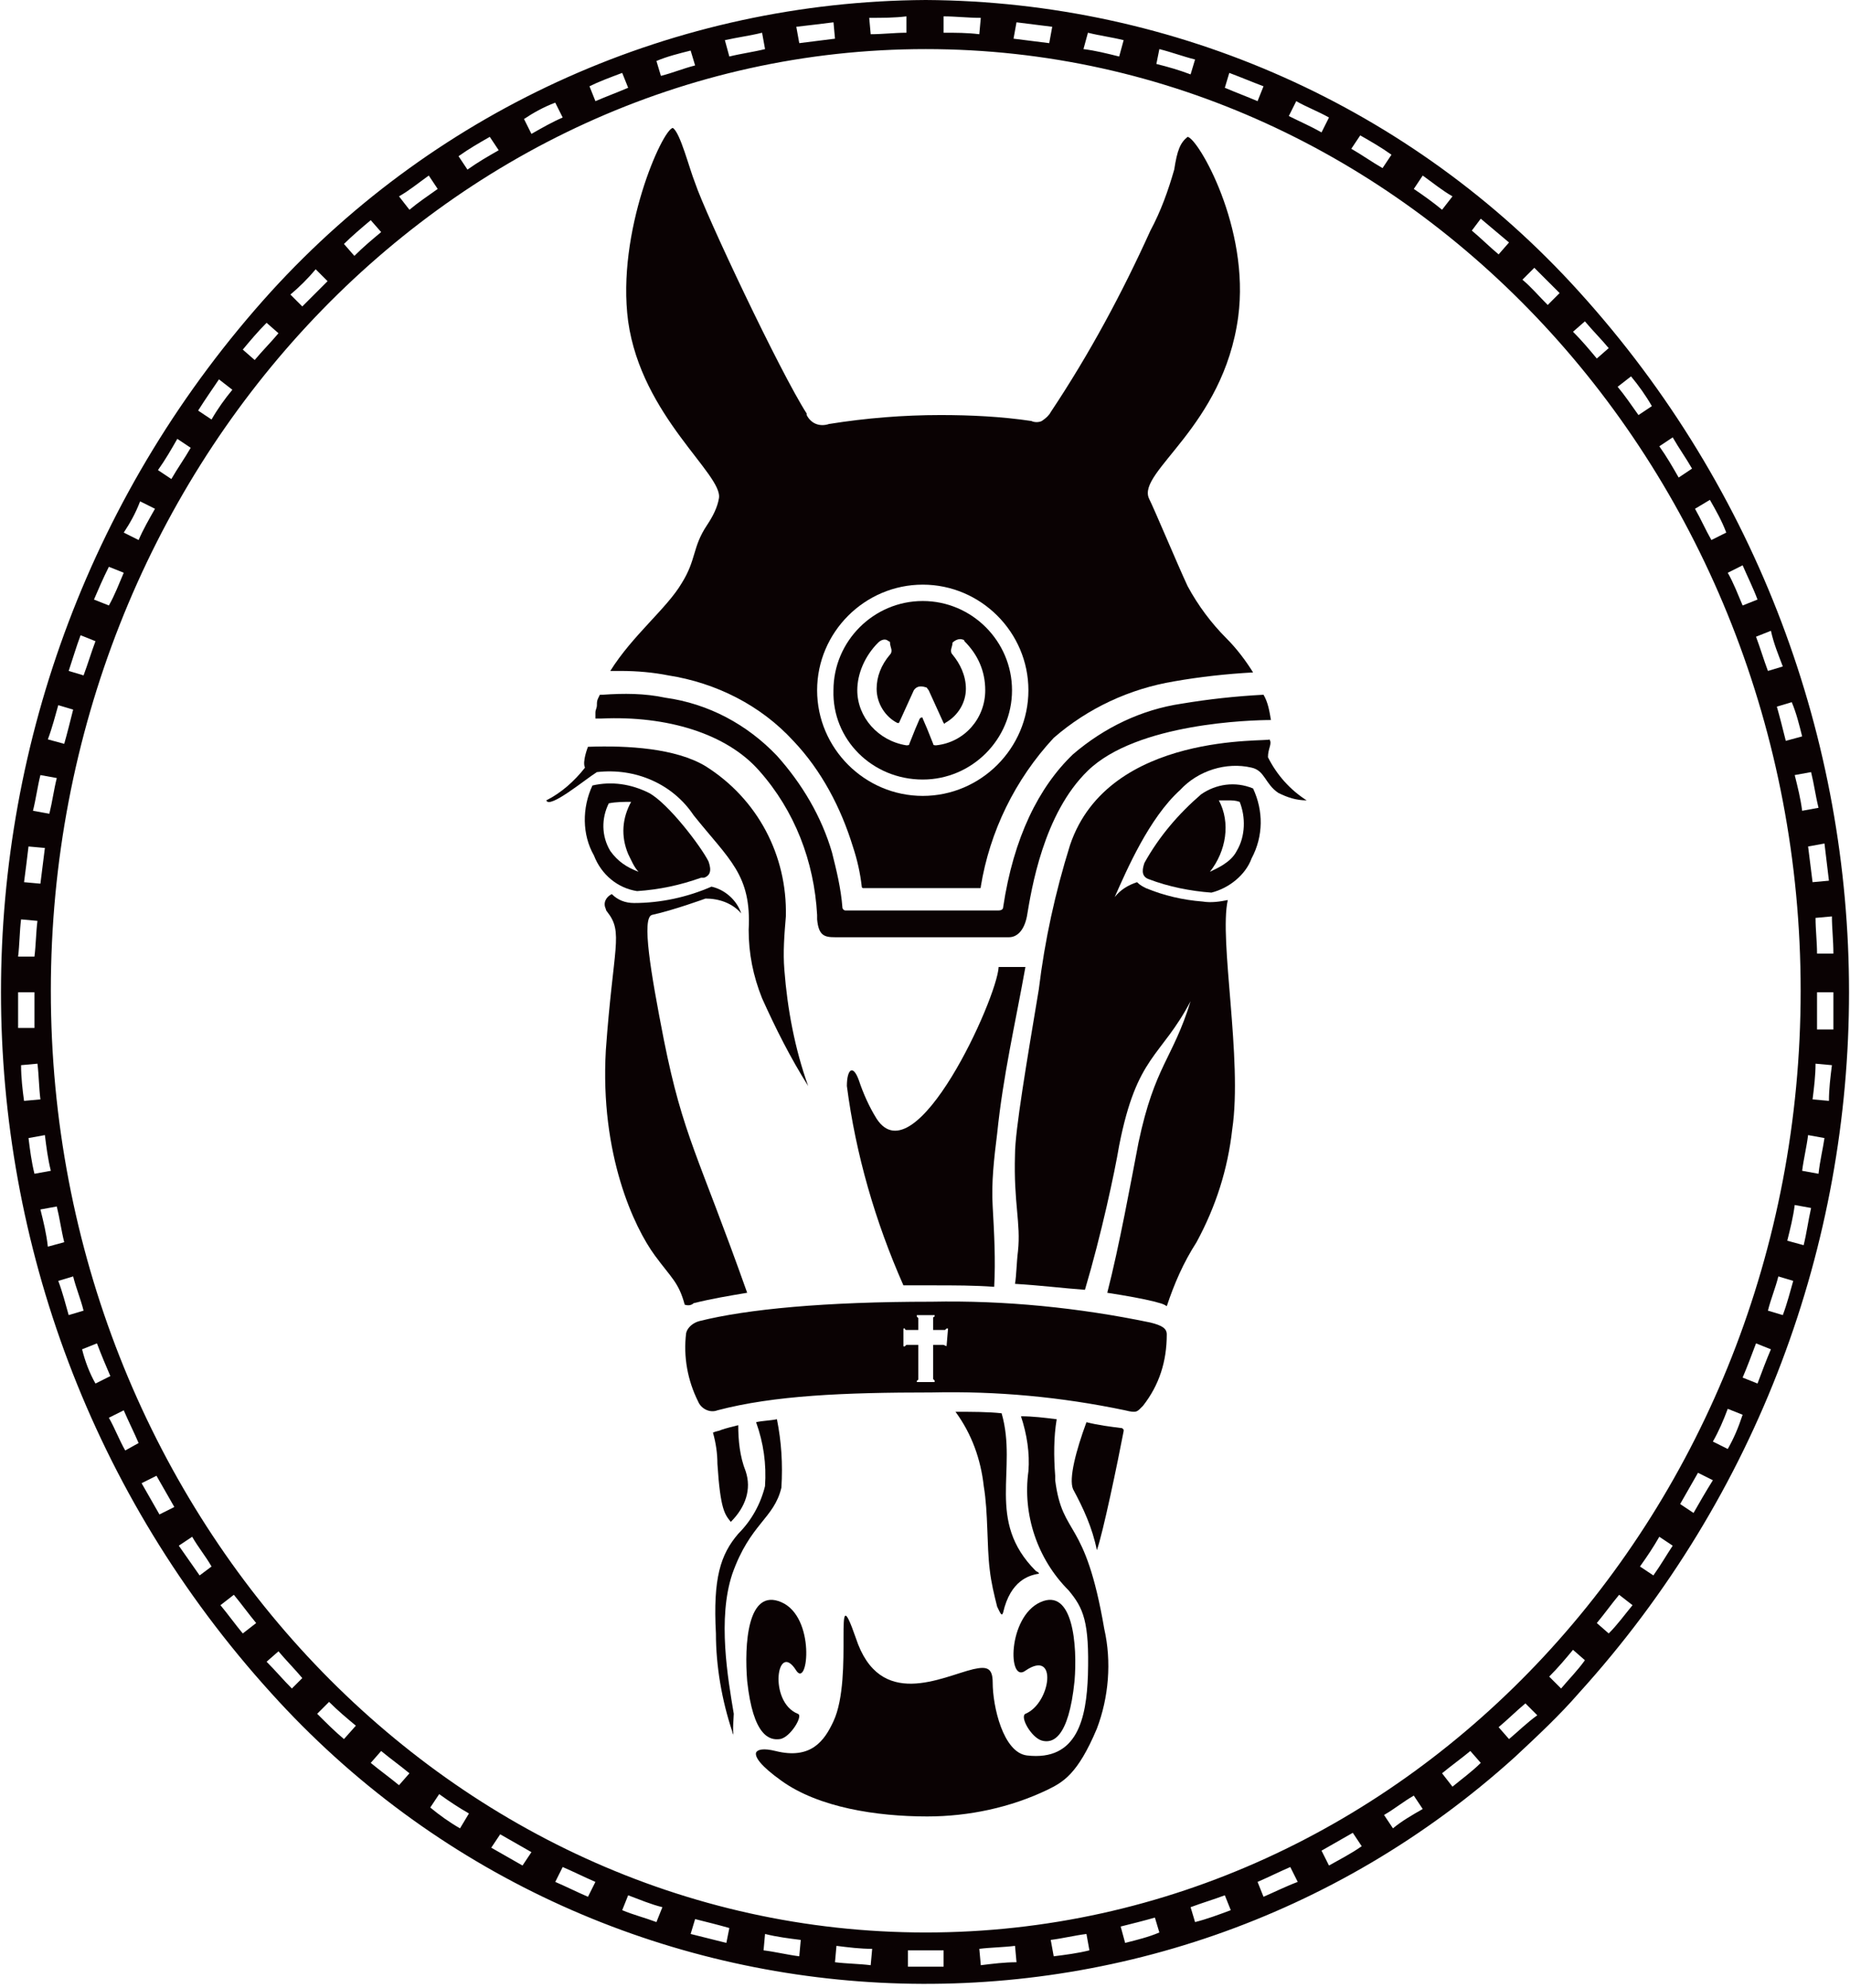
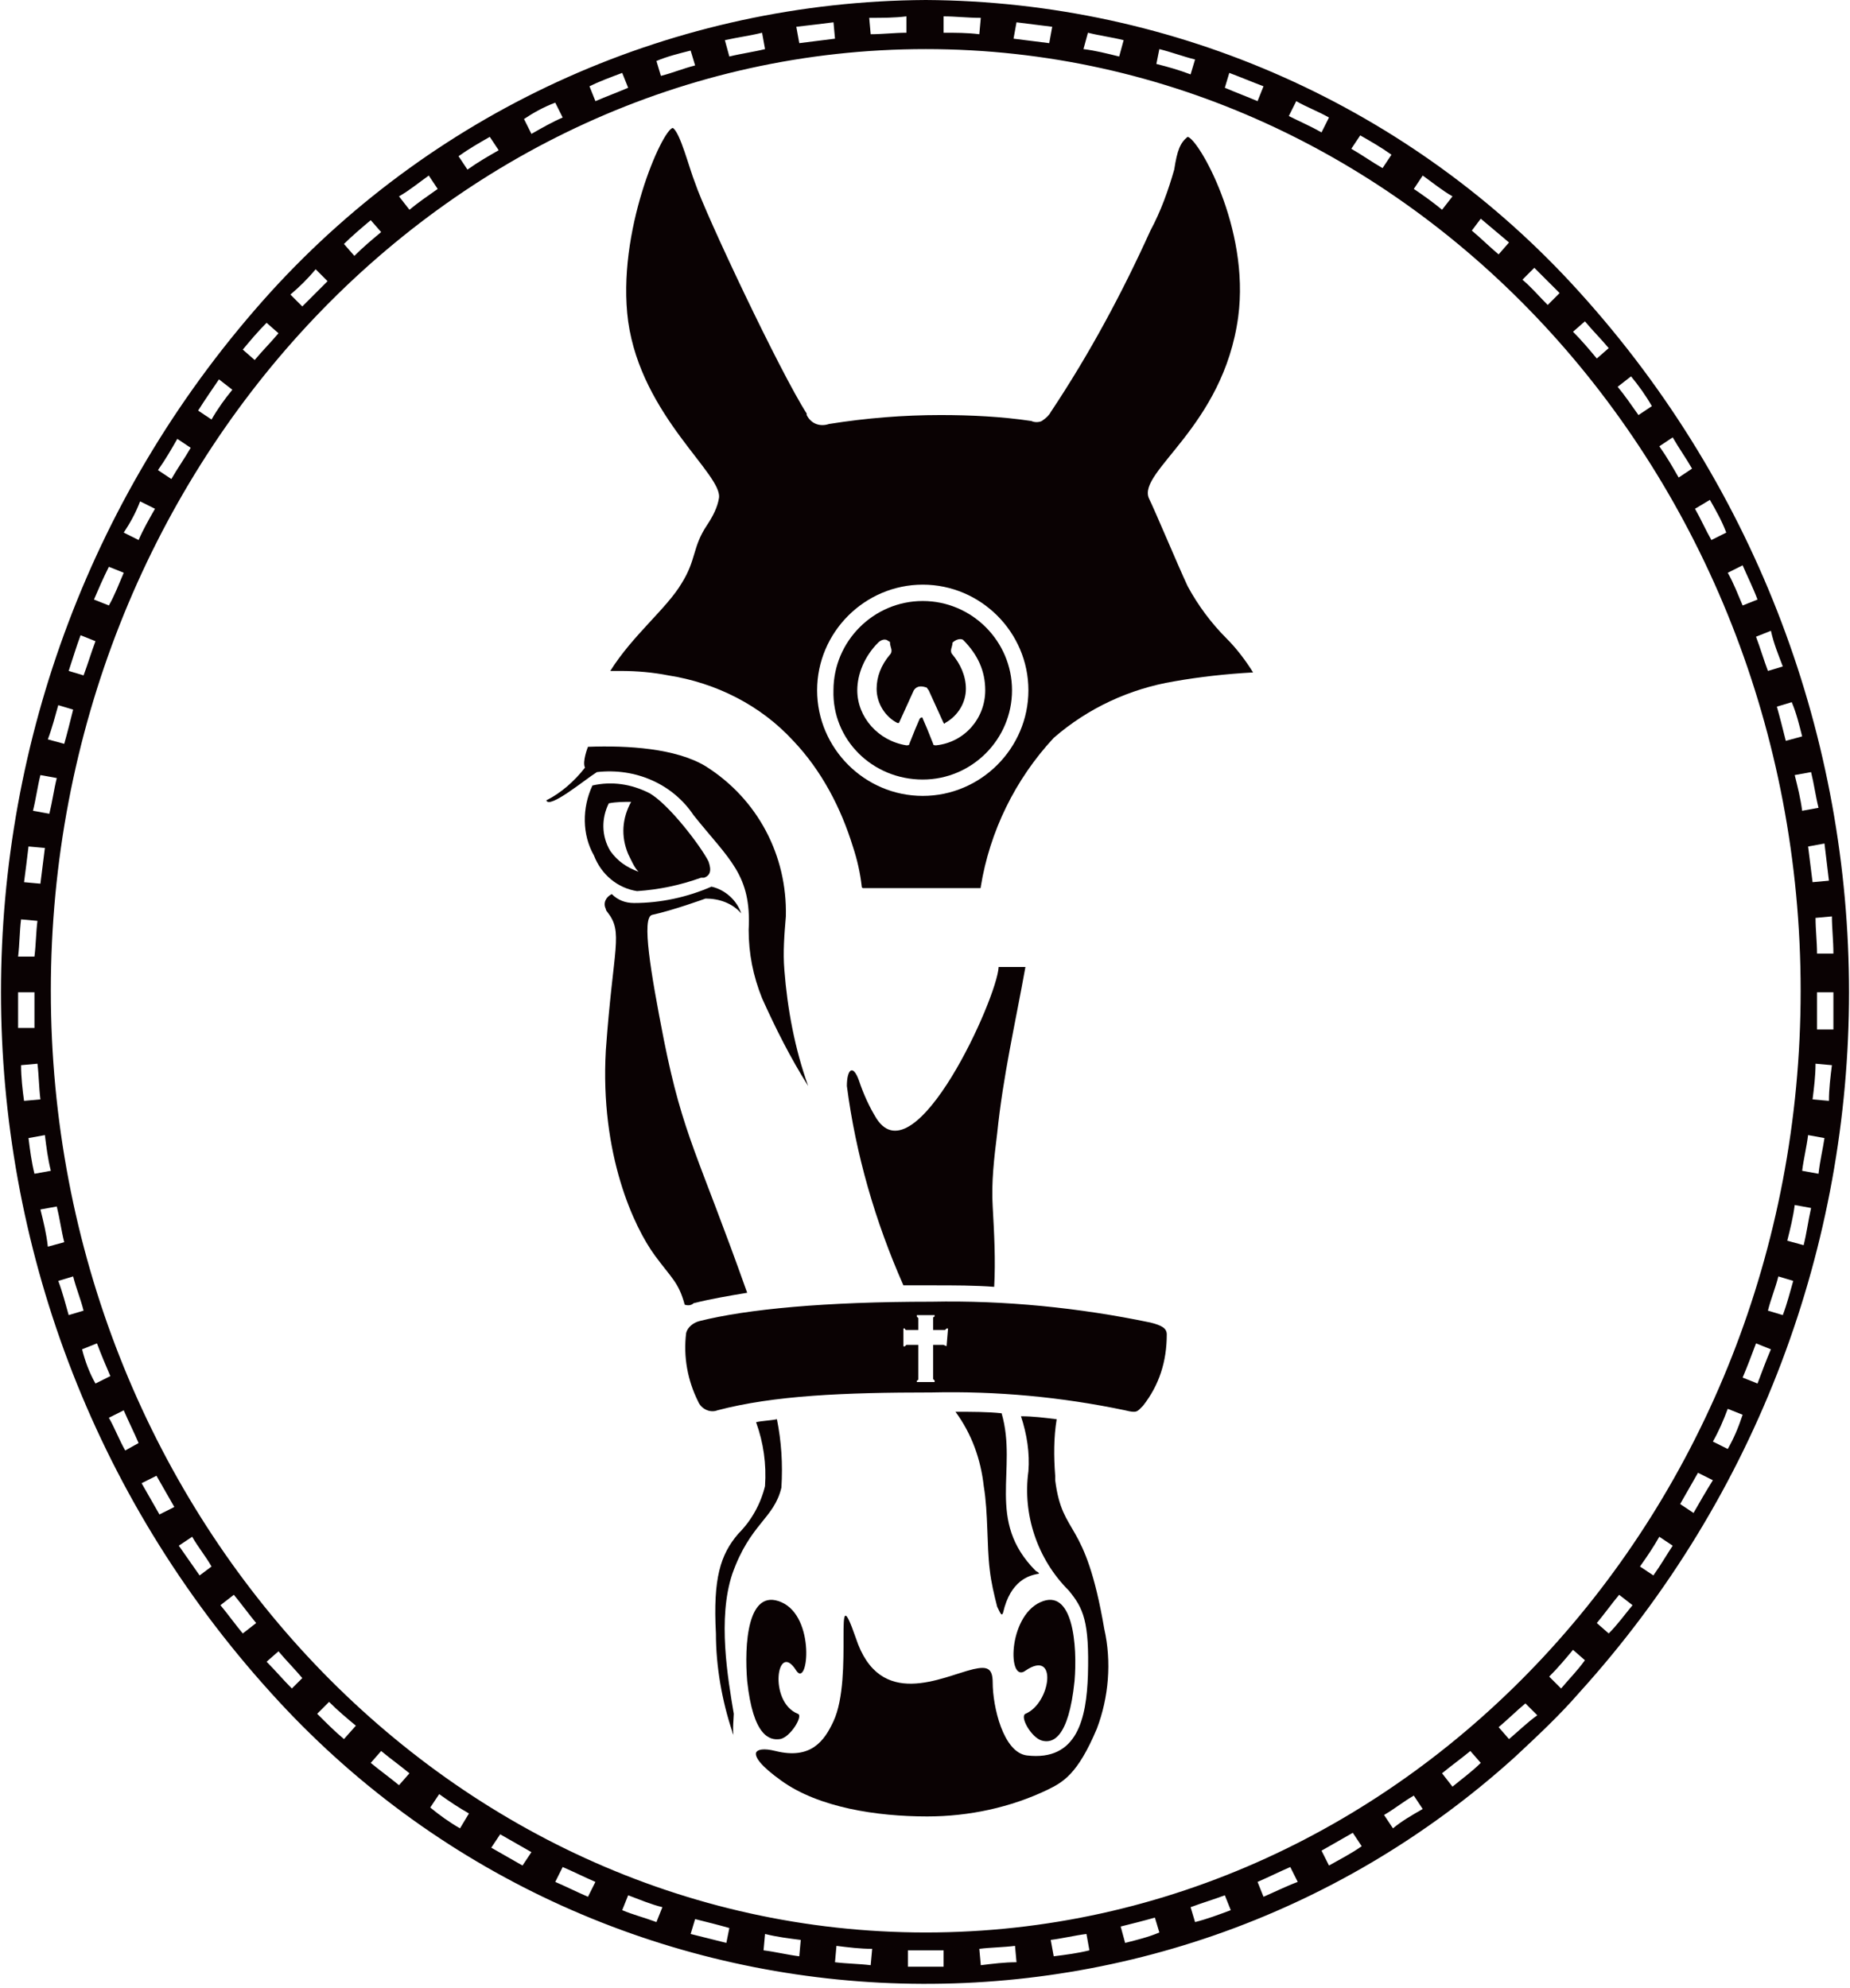
<svg xmlns="http://www.w3.org/2000/svg" width="134" height="144" viewBox="0 0 134 144" fill="none">
  <path d="M67.054 0C48.948 0.108 31.811 7.76 19.633 21.124C-6.449 49.9 -6.449 93.873 19.633 122.649C43.236 148.839 83.652 150.887 109.733 127.284C111.35 125.775 112.967 124.266 114.368 122.649C140.45 93.873 140.45 49.9 114.368 21.124C102.297 7.76 85.16 0.108 67.054 0ZM111.134 19.4C111.781 20.046 112.428 20.693 112.967 21.232L112.104 22.094C111.458 21.448 110.919 20.801 110.272 20.262L111.134 19.4ZM107.255 15.843C107.901 16.382 108.656 17.029 109.302 17.567L108.548 18.43C107.901 17.891 107.255 17.244 106.608 16.705L107.255 15.843ZM103.051 12.718C103.806 13.257 104.452 13.795 105.207 14.226L104.452 15.196C103.806 14.658 103.051 14.119 102.405 13.688L103.051 12.718ZM98.525 9.808C99.279 10.239 100.034 10.67 100.788 11.209L100.141 12.179C99.387 11.748 98.632 11.209 97.878 10.778L98.525 9.808ZM93.89 7.329C94.645 7.76 95.507 8.083 96.261 8.514L95.722 9.592C94.968 9.161 94.214 8.838 93.351 8.407L93.89 7.329ZM89.04 5.281C89.903 5.604 90.657 5.928 91.519 6.251L91.088 7.329C90.334 7.005 89.472 6.682 88.717 6.359L89.04 5.281ZM83.975 3.557C84.837 3.772 85.699 4.095 86.561 4.311L86.238 5.389C85.376 5.065 84.622 4.85 83.759 4.634L83.975 3.557ZM78.802 2.371C79.664 2.587 80.526 2.694 81.388 2.91L81.065 4.095C80.203 3.88 79.341 3.664 78.478 3.557L78.802 2.371ZM73.628 1.617C74.491 1.724 75.353 1.832 76.215 1.94L75.999 3.126C75.137 3.018 74.275 2.91 73.413 2.802L73.628 1.617ZM68.347 1.186C69.21 1.186 70.072 1.293 71.042 1.293L70.934 2.479C70.072 2.371 69.21 2.371 68.347 2.371V1.186ZM65.653 1.186V2.371C64.791 2.371 63.928 2.479 63.066 2.479L62.959 1.293C63.928 1.293 64.791 1.293 65.653 1.186ZM60.372 1.617L60.48 2.802C59.617 2.91 58.755 3.018 57.893 3.126L57.678 1.94C58.648 1.832 59.51 1.724 60.372 1.617ZM55.199 2.371L55.414 3.557C54.552 3.772 53.69 3.88 52.828 4.095L52.504 2.91C53.474 2.694 54.337 2.587 55.199 2.371ZM50.025 3.664L50.349 4.742C49.486 4.958 48.732 5.281 47.87 5.497L47.547 4.419C48.301 4.095 49.163 3.88 50.025 3.664ZM45.068 5.281L45.499 6.359C44.744 6.682 43.882 7.005 43.128 7.329L42.697 6.251C43.343 5.928 44.206 5.604 45.068 5.281ZM40.218 7.437L40.757 8.514C40.002 8.838 39.248 9.269 38.493 9.7L37.955 8.622C38.601 8.191 39.356 7.76 40.218 7.437ZM35.476 9.915L36.122 10.885C35.368 11.316 34.613 11.748 33.859 12.287L33.212 11.316C33.967 10.778 34.721 10.347 35.476 9.915ZM31.057 12.718L31.703 13.688C30.949 14.226 30.302 14.658 29.656 15.196L28.901 14.226C29.656 13.795 30.302 13.257 31.057 12.718ZM26.854 15.951L27.608 16.813C26.961 17.352 26.315 17.891 25.668 18.538L24.914 17.675C25.453 17.136 26.207 16.49 26.854 15.951ZM22.866 19.508L23.728 20.37C23.081 21.016 22.543 21.555 21.896 22.202L21.034 21.34C21.68 20.801 22.327 20.154 22.866 19.508ZM67.054 3.557C101.974 3.557 130.426 34.165 130.426 71.779C130.426 109.393 101.974 140.001 67.054 140.001C32.135 140.001 3.682 109.393 3.682 71.779C3.682 34.165 32.135 3.557 67.054 3.557ZM19.309 23.387L20.171 24.142C19.633 24.788 18.986 25.435 18.447 26.082L17.585 25.327C18.124 24.681 18.663 24.034 19.309 23.387ZM15.86 27.483L16.83 28.237C16.291 28.884 15.753 29.638 15.322 30.393L14.351 29.746C14.89 28.884 15.429 28.13 15.86 27.483ZM12.843 31.794L13.813 32.441C13.382 33.195 12.843 33.95 12.412 34.704L11.442 34.057C11.98 33.303 12.412 32.548 12.843 31.794ZM10.148 36.321L11.226 36.859C10.795 37.614 10.364 38.368 10.04 39.123L8.963 38.584C9.394 37.937 9.825 37.183 10.148 36.321ZM7.885 41.063L8.963 41.494C8.639 42.248 8.316 43.111 7.885 43.865L6.807 43.434C7.131 42.679 7.454 41.925 7.885 41.063ZM5.837 46.02L6.915 46.452C6.592 47.314 6.376 48.068 6.053 48.93L4.975 48.607C5.298 47.637 5.514 46.883 5.837 46.02ZM4.221 51.086L5.298 51.409C5.083 52.271 4.867 53.134 4.652 53.888L3.466 53.565C3.789 52.703 4.005 51.84 4.221 51.086ZM2.927 56.151L4.113 56.367C3.897 57.229 3.789 58.091 3.574 58.953L2.388 58.738C2.604 57.876 2.712 57.014 2.927 56.151ZM2.065 61.325L3.251 61.432C3.143 62.295 3.035 63.157 2.927 64.019L1.742 63.911C1.849 63.157 1.957 62.187 2.065 61.325ZM1.526 66.606L2.712 66.713C2.604 67.576 2.604 68.438 2.496 69.3H1.311C1.418 68.438 1.418 67.468 1.526 66.606ZM1.311 71.887H2.496C2.496 72.749 2.496 73.611 2.496 74.473H1.311C1.311 73.719 1.311 72.749 1.311 71.887ZM1.526 77.168L2.712 77.06C2.819 77.922 2.819 78.784 2.927 79.647L1.742 79.754C1.634 79 1.526 78.03 1.526 77.168ZM2.065 82.449L3.251 82.233C3.358 83.095 3.466 83.958 3.682 84.82L2.496 85.035C2.281 84.173 2.173 83.311 2.065 82.449ZM2.927 87.622L4.113 87.406C4.328 88.269 4.436 89.131 4.652 89.993L3.466 90.316C3.358 89.346 3.143 88.484 2.927 87.622ZM4.221 92.795L5.298 92.472C5.514 93.334 5.837 94.089 6.053 94.951L4.975 95.274C4.759 94.52 4.544 93.657 4.221 92.795ZM5.945 97.753L7.023 97.322C7.346 98.184 7.669 98.939 7.993 99.693L6.915 100.232C6.484 99.477 6.161 98.615 5.945 97.753ZM9.07 105.082C8.639 104.327 8.316 103.465 7.885 102.711L8.963 102.172C9.286 102.926 9.717 103.788 10.04 104.543L9.07 105.082ZM11.549 109.716C11.118 108.962 10.687 108.207 10.256 107.453L11.334 106.914C11.765 107.668 12.196 108.423 12.627 109.177L11.549 109.716ZM14.459 114.135C13.92 113.381 13.489 112.734 12.95 111.979L13.92 111.333C14.351 112.087 14.89 112.734 15.322 113.488L14.459 114.135ZM17.585 118.338C17.046 117.692 16.507 116.937 15.968 116.29L16.938 115.536C17.477 116.183 18.016 116.937 18.555 117.584L17.585 118.338ZM21.141 122.326C20.495 121.679 19.956 121.033 19.309 120.386L20.171 119.632C20.71 120.278 21.357 120.925 21.896 121.571L21.141 122.326ZM24.914 125.99C24.267 125.451 23.62 124.805 22.974 124.158L23.836 123.296C24.483 123.943 25.129 124.481 25.776 125.02L24.914 125.99ZM28.901 129.331C28.255 128.792 27.5 128.254 26.854 127.715L27.608 126.853C28.255 127.391 29.009 127.93 29.656 128.469L28.901 129.331ZM33.32 132.457C32.566 132.026 31.811 131.487 31.165 130.948L31.811 129.978C32.566 130.517 33.212 130.948 33.967 131.379L33.32 132.457ZM37.847 135.151C37.092 134.72 36.338 134.289 35.583 133.858L36.23 132.888C36.984 133.319 37.739 133.75 38.493 134.181L37.847 135.151ZM42.589 137.415C41.834 137.091 40.972 136.66 40.218 136.337L40.757 135.259C41.511 135.582 42.373 136.013 43.128 136.337L42.589 137.415ZM47.547 139.247C46.684 138.923 45.822 138.708 45.068 138.385L45.499 137.307C46.361 137.63 47.115 137.953 47.978 138.169L47.547 139.247ZM52.612 140.756C51.75 140.54 50.888 140.325 50.025 140.109L50.349 139.031C51.211 139.247 52.073 139.462 52.828 139.678L52.612 140.756ZM57.893 141.726C57.031 141.618 56.169 141.402 55.306 141.295L55.414 140.109C56.276 140.325 57.139 140.432 58.001 140.54L57.893 141.726ZM63.066 142.372C62.204 142.265 61.342 142.264 60.48 142.157L60.587 140.971C61.45 141.079 62.312 141.187 63.174 141.187L63.066 142.372ZM67.054 142.48C66.623 142.48 66.192 142.48 65.761 142.48V141.295C66.623 141.295 67.485 141.295 68.347 141.295V142.48C67.916 142.48 67.485 142.48 67.054 142.48ZM71.042 142.372L70.934 141.187C71.796 141.079 72.658 141.079 73.521 140.971L73.628 142.157C72.766 142.157 71.904 142.265 71.042 142.372ZM76.323 141.726L76.107 140.54C76.969 140.432 77.832 140.217 78.694 140.109L78.909 141.295C78.047 141.51 77.185 141.618 76.323 141.726ZM81.496 140.756L81.173 139.57C82.035 139.355 82.897 139.139 83.652 138.923L83.975 140.001C83.221 140.325 82.358 140.54 81.496 140.756ZM86.561 139.247L86.238 138.169C87.1 137.846 87.855 137.63 88.717 137.307L89.148 138.385C88.286 138.708 87.424 139.031 86.561 139.247ZM91.519 137.415L91.088 136.337C91.843 136.013 92.705 135.582 93.459 135.259L93.998 136.337C93.136 136.66 92.274 137.091 91.519 137.415ZM96.261 135.151L95.722 134.074C96.477 133.642 97.231 133.211 97.986 132.78L98.632 133.75C97.878 134.289 97.016 134.72 96.261 135.151ZM100.896 132.457L100.249 131.487C101.004 131.056 101.65 130.517 102.405 130.086L103.051 131.056C102.297 131.487 101.542 131.918 100.896 132.457ZM105.207 129.439L104.452 128.469C105.099 127.93 105.853 127.391 106.5 126.853L107.255 127.715C106.608 128.361 105.853 128.9 105.207 129.439ZM109.302 125.99L108.548 125.128C109.195 124.589 109.841 123.943 110.488 123.404L111.35 124.266C110.596 124.805 109.949 125.451 109.302 125.99ZM113.074 122.326L112.212 121.464C112.859 120.817 113.398 120.17 113.937 119.524L114.799 120.278C114.26 121.033 113.613 121.679 113.074 122.326ZM116.523 118.338L115.661 117.584C116.2 116.937 116.739 116.183 117.278 115.536L118.248 116.29C117.709 116.937 117.17 117.692 116.523 118.338ZM119.757 114.135L118.787 113.488C119.325 112.734 119.757 112.087 120.188 111.333L121.158 111.979C120.727 112.626 120.295 113.381 119.757 114.135ZM122.667 109.608L121.697 108.962C122.128 108.207 122.559 107.453 122.99 106.698L124.068 107.237C123.529 108.099 123.098 108.854 122.667 109.608ZM125.145 104.974L124.068 104.435C124.499 103.681 124.822 102.926 125.145 102.064L126.223 102.495C125.9 103.465 125.576 104.22 125.145 104.974ZM127.301 100.232L126.223 99.801C126.546 99.046 126.87 98.184 127.193 97.322L128.271 97.753C127.948 98.507 127.624 99.37 127.301 100.232ZM129.133 95.274L128.055 94.951C128.271 94.089 128.594 93.334 128.81 92.472L129.888 92.795C129.672 93.55 129.456 94.412 129.133 95.274ZM130.642 90.209L129.456 89.885C129.672 89.023 129.888 88.161 129.995 87.299L131.181 87.514C130.965 88.484 130.858 89.346 130.642 90.209ZM131.72 85.035L130.534 84.82C130.642 83.958 130.858 83.095 130.965 82.233L132.151 82.449C132.043 83.203 131.827 84.065 131.72 85.035ZM132.474 79.754L131.289 79.647C131.396 78.784 131.504 77.922 131.504 77.06L132.69 77.168C132.582 78.03 132.474 78.892 132.474 79.754ZM132.797 71.887C132.797 72.749 132.797 73.611 132.797 74.581H131.612C131.612 73.719 131.612 72.857 131.612 71.995V71.887H132.797ZM132.797 69.085H131.612C131.612 68.222 131.504 67.36 131.504 66.498L132.69 66.39C132.69 67.252 132.797 68.115 132.797 69.085ZM132.474 63.803L131.289 63.911C131.181 63.049 131.073 62.187 130.965 61.325L132.151 61.109C132.259 61.971 132.366 62.941 132.474 63.803ZM131.72 58.522L130.534 58.738C130.426 57.876 130.211 57.014 129.995 56.151L131.181 55.936C131.396 56.798 131.504 57.66 131.72 58.522ZM130.534 53.349L129.349 53.672C129.133 52.81 128.918 51.948 128.702 51.194L129.78 50.87C130.103 51.625 130.319 52.487 130.534 53.349ZM129.133 48.284L128.055 48.607C127.732 47.745 127.516 46.99 127.193 46.128L128.271 45.697C128.486 46.667 128.81 47.422 129.133 48.284ZM126.223 40.955C126.546 41.709 126.978 42.572 127.301 43.434L126.223 43.865C125.9 43.111 125.576 42.248 125.145 41.494L126.223 40.955ZM123.852 36.213C124.283 36.967 124.714 37.722 125.038 38.584L123.96 39.123C123.529 38.368 123.205 37.614 122.774 36.859L123.852 36.213ZM121.158 31.686C121.589 32.441 122.128 33.195 122.559 33.95L121.589 34.596C121.158 33.842 120.727 33.087 120.188 32.333L121.158 31.686ZM118.14 27.267C118.679 27.914 119.218 28.669 119.649 29.423L118.679 30.07C118.14 29.315 117.709 28.669 117.17 28.022L118.14 27.267ZM116.523 25.22L115.661 25.974C115.122 25.327 114.583 24.681 113.937 24.034L114.799 23.28C115.338 23.926 115.984 24.573 116.523 25.22Z" fill="#0A0203" />
-   <path d="M86.991 57.553C85.375 58.954 83.974 60.57 82.896 62.51C82.788 62.834 82.573 63.48 83.219 63.696C84.62 64.235 86.237 64.558 87.746 64.666C89.039 64.343 90.225 63.373 90.656 62.187C91.518 60.57 91.518 58.738 90.763 57.122C89.47 56.583 88.069 56.798 86.991 57.553ZM89.578 61.648C89.147 62.51 88.069 62.941 87.638 63.157C88.823 61.648 89.147 59.6 88.285 57.984H88.931C89.255 57.984 89.47 57.984 89.793 58.092C90.225 59.169 90.225 60.57 89.578 61.648Z" fill="#0A0203" />
  <path d="M46.144 64.558C47.761 64.45 49.27 64.127 50.778 63.588C50.778 63.588 50.778 63.588 50.886 63.588H50.994C51.641 63.372 51.425 62.726 51.317 62.403C50.778 61.325 48.407 58.199 47.006 57.445C45.713 56.798 44.312 56.583 42.911 56.906C42.156 58.523 42.156 60.462 43.019 61.971C43.557 63.372 44.743 64.342 46.144 64.558ZM44.096 58.199C44.635 58.091 45.174 58.091 45.713 58.091C45.066 59.277 44.959 60.57 45.497 61.864C45.713 62.295 45.928 62.834 46.252 63.157C45.39 62.834 44.743 62.402 44.204 61.648C43.557 60.57 43.557 59.277 44.096 58.199Z" fill="#0A0203" />
  <path d="M43.234 55.936C46.036 55.613 48.731 56.798 50.24 59.062C52.826 62.295 54.443 63.373 54.227 67.36C54.227 69.085 54.551 70.701 55.197 72.318C56.167 74.474 57.245 76.629 58.538 78.677C57.568 75.982 57.029 73.072 56.814 70.27C56.706 68.977 56.814 67.684 56.922 66.39C57.029 61.971 54.874 57.876 51.102 55.505C48.946 54.212 45.497 53.996 42.587 54.104C42.587 54.104 42.156 55.181 42.372 55.613C41.617 56.583 40.648 57.445 39.57 57.984C39.785 58.63 42.372 56.475 43.234 55.936Z" fill="#0A0203" />
  <path d="M74.275 124.158C73.844 124.374 74.706 125.883 75.46 126.098C76.215 126.314 77.4 125.99 77.831 121.787C78.047 119.201 77.724 114.997 75.353 116.075C72.981 117.153 72.981 122.003 74.275 121.033C76.646 119.416 76.107 123.404 74.275 124.158Z" fill="#0A0203" />
  <path d="M56.492 125.99C57.247 125.883 58.217 124.266 57.785 124.158C55.63 123.296 56.277 118.769 57.678 121.033C58.54 122.326 59.079 117.153 56.6 116.075C54.121 114.997 53.906 119.201 54.121 121.787C54.552 125.775 55.738 126.098 56.492 125.99Z" fill="#0A0203" />
  <path d="M72.55 102.387C71.58 102.279 70.394 102.279 69.209 102.279C70.394 103.896 71.041 105.728 71.256 107.668C71.58 109.608 71.472 111.979 71.687 113.704C71.795 114.674 72.011 115.536 72.226 116.398C72.442 116.829 72.55 117.152 72.657 116.829C73.196 114.458 74.597 114.135 75.136 114.027C75.352 114.027 75.244 113.919 75.028 113.811C71.364 110.147 73.735 106.483 72.55 102.387Z" fill="#0A0203" />
  <path d="M53.149 124.158C52.718 121.571 51.964 117.26 53.041 114.027C54.335 110.363 56.059 110.039 56.598 107.776C56.706 106.052 56.598 104.435 56.275 102.818C55.736 102.926 55.197 102.926 54.766 103.034C55.305 104.543 55.52 106.052 55.412 107.668C55.089 108.962 54.442 110.147 53.472 111.117C52.179 112.626 51.64 114.35 51.856 118.338C51.856 120.709 52.287 123.188 53.041 125.451C53.041 125.559 53.149 125.667 53.149 125.775C53.041 125.451 53.149 124.374 53.149 124.158Z" fill="#0A0203" />
-   <path d="M54.012 106.591C53.581 105.513 53.473 104.327 53.473 103.25C53.042 103.357 52.611 103.465 52.288 103.573C52.072 103.681 51.856 103.681 51.641 103.788C51.856 104.543 51.964 105.297 51.964 106.052C52.18 109.393 52.503 109.716 52.934 110.255C54.012 109.177 54.443 107.884 54.012 106.591Z" fill="#0A0203" />
-   <path d="M54.983 55.828C57.569 58.738 58.97 62.403 59.186 66.282V66.606C59.294 67.791 59.725 67.899 60.479 67.899H73.089C73.628 67.899 74.167 67.468 74.382 66.39C74.706 64.45 75.568 58.954 78.801 55.828C82.358 52.379 90.656 52.164 92.057 52.164C91.95 51.517 91.842 50.87 91.519 50.331C89.471 50.439 87.531 50.655 85.591 50.978C82.681 51.409 79.987 52.703 77.723 54.643C75.244 57.014 73.412 60.678 72.658 65.743C72.658 65.851 72.55 65.959 72.334 65.959H61.233C61.126 65.959 61.018 65.851 61.018 65.743C60.91 64.342 60.587 63.049 60.264 61.756C59.509 59.169 58.108 56.798 56.276 54.75C54.12 52.487 51.318 50.978 48.193 50.547C46.684 50.224 45.175 50.224 43.666 50.331H43.45L43.343 50.547C43.235 50.763 43.235 50.87 43.235 51.086C43.235 51.301 43.127 51.409 43.127 51.625V52.056H43.558C48.3 51.84 52.611 53.134 54.983 55.828Z" fill="#0A0203" />
  <path d="M49.378 42.248C48.3 44.08 45.822 46.02 44.205 48.607C44.42 48.607 44.744 48.607 44.959 48.607C46.145 48.607 47.331 48.715 48.408 48.93C51.857 49.469 55.09 51.086 57.462 53.672C59.509 55.828 60.91 58.522 61.773 61.324C62.096 62.294 62.311 63.264 62.419 64.234C62.419 64.342 62.527 64.342 62.527 64.342H70.933C71.041 64.342 71.041 64.342 71.041 64.234C71.688 60.247 73.52 56.474 76.322 53.457C78.801 51.301 81.819 49.9 85.052 49.361C86.884 49.038 88.824 48.822 90.764 48.715C90.225 47.852 89.579 46.99 88.824 46.236C87.746 45.158 86.777 43.865 86.022 42.464C85.268 40.847 83.651 36.967 83.22 36.105C82.358 34.165 88.609 30.932 89.686 22.956C90.549 16.49 86.777 10.023 86.022 9.915C85.483 10.346 85.268 10.885 85.052 12.286C84.621 13.795 84.082 15.304 83.328 16.705C81.28 21.232 78.909 25.651 76.107 29.854C75.999 30.069 75.783 30.285 75.46 30.5C75.245 30.608 74.921 30.608 74.706 30.5C72.55 30.177 70.287 30.069 68.131 30.069C65.437 30.069 62.742 30.285 60.048 30.716C59.401 30.932 58.755 30.716 58.431 30.069C58.431 30.069 58.431 30.069 58.431 29.962C56.492 26.944 51.103 15.52 50.348 13.256C49.917 12.178 49.27 9.592 48.732 9.269C47.977 9.376 44.636 16.813 45.498 23.279C46.468 30.177 52.396 34.38 52.073 36.105C51.965 36.752 51.642 37.398 51.21 38.045C50.133 39.661 50.456 40.524 49.378 42.248ZM66.838 42.356C71.041 42.356 74.49 45.805 74.49 50.008C74.49 54.211 71.041 57.66 66.838 57.66C62.635 57.66 59.186 54.211 59.186 50.008C59.186 45.805 62.635 42.356 66.838 42.356Z" fill="#0A0203" />
-   <path d="M66.837 56.475C70.394 56.475 73.303 53.565 73.303 50.008C73.303 46.452 70.394 43.541 66.837 43.541C63.28 43.541 60.37 46.452 60.37 50.008C60.263 53.565 63.172 56.475 66.837 56.475ZM63.604 46.559C63.819 46.344 64.142 46.236 64.358 46.452C64.466 46.452 64.466 46.559 64.466 46.559C64.466 46.775 64.573 46.99 64.573 47.098C64.573 47.206 64.573 47.314 64.466 47.421C63.819 48.176 63.496 49.038 63.496 49.9C63.496 50.978 64.142 51.948 65.005 52.379H65.112L66.19 50.008C66.406 49.685 66.729 49.685 67.052 49.792C67.16 49.792 67.16 49.9 67.268 50.008L68.346 52.379C68.346 52.379 68.454 52.487 68.454 52.379C69.424 51.84 69.962 50.87 69.962 49.9C69.962 48.93 69.531 48.068 68.992 47.421C68.885 47.314 68.885 47.206 68.885 47.098C68.885 46.99 68.992 46.775 68.992 46.559C69.208 46.344 69.531 46.236 69.747 46.344C69.855 46.344 69.855 46.452 69.855 46.452C70.825 47.421 71.363 48.607 71.363 50.008C71.363 52.056 69.855 53.78 67.807 53.996C67.699 53.996 67.591 53.996 67.591 53.888L67.16 52.81L66.837 52.056C66.837 51.948 66.729 51.948 66.621 52.056L66.298 52.81L65.867 53.888C65.867 53.996 65.759 53.996 65.651 53.996C63.604 53.672 62.095 51.948 62.095 50.008C62.095 48.822 62.634 47.529 63.604 46.559Z" fill="#0A0203" />
+   <path d="M66.837 56.475C70.394 56.475 73.303 53.565 73.303 50.008C73.303 46.452 70.394 43.541 66.837 43.541C63.28 43.541 60.37 46.452 60.37 50.008C60.263 53.565 63.172 56.475 66.837 56.475ZM63.604 46.559C63.819 46.344 64.142 46.236 64.358 46.452C64.466 46.452 64.466 46.559 64.466 46.559C64.466 46.775 64.573 46.99 64.573 47.098C64.573 47.206 64.573 47.314 64.466 47.421C63.819 48.176 63.496 49.038 63.496 49.9C63.496 50.978 64.142 51.948 65.005 52.379H65.112L66.19 50.008C66.406 49.685 66.729 49.685 67.052 49.792C67.16 49.792 67.16 49.9 67.268 50.008L68.346 52.379C68.346 52.379 68.454 52.487 68.454 52.379C69.424 51.84 69.962 50.87 69.962 49.9C69.962 48.93 69.531 48.068 68.992 47.421C68.885 47.314 68.885 47.206 68.885 47.098C68.885 46.99 68.992 46.775 68.992 46.559C69.208 46.344 69.531 46.236 69.747 46.344C70.825 47.421 71.363 48.607 71.363 50.008C71.363 52.056 69.855 53.78 67.807 53.996C67.699 53.996 67.591 53.996 67.591 53.888L67.16 52.81L66.837 52.056C66.837 51.948 66.729 51.948 66.621 52.056L66.298 52.81L65.867 53.888C65.867 53.996 65.759 53.996 65.651 53.996C63.604 53.672 62.095 51.948 62.095 50.008C62.095 48.822 62.634 47.529 63.604 46.559Z" fill="#0A0203" />
  <path d="M83.327 95.813C78.153 94.735 72.764 94.196 67.484 94.304C59.724 94.304 54.119 94.843 50.67 95.705C50.239 95.813 49.808 96.136 49.7 96.567C49.485 98.292 49.808 100.016 50.563 101.525C50.778 102.064 51.425 102.387 51.964 102.172C56.059 101.094 61.125 100.878 67.484 100.878C72.226 100.771 76.86 101.202 81.494 102.172C82.357 102.387 82.357 102.279 82.788 101.848C83.973 100.34 84.512 98.615 84.512 96.675C84.512 96.244 84.189 96.028 83.327 95.813ZM68.561 97.537C68.453 97.43 68.453 97.537 68.561 97.537L68.346 97.43H67.591V99.801V99.908L67.699 100.016V100.124H66.406V100.016C66.406 100.016 66.513 100.016 66.513 99.908V99.801V97.43H65.759H65.651L65.543 97.537H65.436V96.244H65.543C65.543 96.244 65.543 96.352 65.651 96.352H65.759H66.513V95.597V95.49L66.406 95.382V95.274H67.699V95.382C67.699 95.382 67.591 95.382 67.591 95.49V95.597V96.352H68.346H68.453L68.561 96.244H68.669L68.561 97.537Z" fill="#0A0203" />
  <path d="M50.24 94.412C51.534 94.088 52.827 93.873 54.12 93.657C50.564 83.634 49.486 82.341 48.085 75.335C47.115 70.378 46.468 66.498 47.223 66.282C48.731 65.959 51.103 65.097 51.103 65.097C52.072 65.097 53.042 65.42 53.689 66.174C53.366 65.204 52.504 64.45 51.534 64.234C49.809 64.989 47.869 65.42 45.929 65.42C45.283 65.42 44.744 65.204 44.313 64.773C43.882 64.989 43.666 65.42 43.882 65.851C43.882 65.959 43.989 66.067 43.989 66.067C45.175 67.575 44.42 68.545 43.882 76.09C43.45 83.634 45.929 88.915 47.438 90.963C48.624 92.579 49.163 92.903 49.594 94.519C49.917 94.627 50.133 94.519 50.24 94.412Z" fill="#0A0203" />
  <path d="M74.274 70.055C73.843 70.055 72.549 70.055 72.334 70.055C72.226 72.318 66.299 85.359 63.496 81.048C62.957 80.186 62.526 79.216 62.203 78.246C61.772 77.06 61.341 77.491 61.341 78.677C61.987 83.635 63.389 88.484 65.436 93.119C66.191 93.119 66.837 93.119 67.592 93.119C69.101 93.119 70.609 93.119 72.011 93.227C72.118 91.287 72.011 89.347 71.903 87.407C71.795 85.682 72.011 83.85 72.226 82.126C72.657 77.922 73.519 74.258 74.274 70.055Z" fill="#0A0203" />
-   <path d="M77.507 61.217C76.429 64.666 75.675 68.115 75.244 71.671C74.382 76.845 73.519 81.91 73.519 83.635C73.412 87.191 73.951 88.592 73.735 90.64C73.627 91.502 73.627 92.364 73.519 93.011C75.352 93.119 77.076 93.334 78.585 93.442C79.77 89.454 80.74 84.928 81.064 82.988C82.357 76.413 84.082 76.629 86.237 72.534C84.944 76.737 83.65 77.168 82.465 82.772C81.926 85.575 81.064 90.317 80.202 93.658C81.603 93.873 82.788 94.089 83.65 94.304C83.974 94.412 84.189 94.412 84.513 94.628C85.052 93.011 85.698 91.502 86.668 89.993C88.069 87.407 88.931 84.712 89.255 81.802C90.009 76.737 88.285 68.115 88.931 65.205C88.393 65.312 87.746 65.42 87.099 65.312C85.698 65.205 84.297 64.881 83.004 64.343C82.788 64.235 82.573 64.127 82.357 63.911C81.71 64.127 81.172 64.45 80.74 64.989C81.603 63.049 83.219 59.277 85.483 57.229C86.776 55.828 88.824 55.182 90.656 55.613C91.626 55.828 91.626 56.798 92.596 57.445C93.243 57.768 93.889 57.984 94.644 57.984C93.458 57.229 92.488 56.152 91.841 54.858C91.841 54.212 92.165 53.888 91.949 53.565C92.057 53.781 80.309 52.918 77.507 61.217Z" fill="#0A0203" />
-   <path d="M78.694 103.034C77.939 105.082 77.4 107.13 77.724 107.884C78.478 109.285 79.125 110.686 79.448 112.303C79.879 111.117 80.957 105.944 81.388 103.681V103.573L81.28 103.465C80.418 103.358 79.556 103.25 78.694 103.034Z" fill="#0A0203" />
  <path d="M76.43 107.237C76.43 107.13 76.43 107.022 76.43 106.914C76.322 105.513 76.322 104.112 76.538 102.819C75.675 102.711 74.813 102.603 73.951 102.603C74.382 103.896 74.598 105.297 74.49 106.591C74.059 109.716 75.136 112.95 77.4 115.213C78.478 116.506 78.909 117.476 78.801 121.356C78.693 124.482 78.046 127.607 74.382 127.176C72.658 126.96 71.903 123.619 71.903 121.895C71.903 120.817 71.472 120.709 70.502 120.925C68.239 121.464 63.712 123.943 61.988 118.662C60.263 113.704 61.88 121.464 60.371 124.697C59.724 126.098 58.755 127.499 56.168 126.853C55.306 126.637 54.875 126.745 54.767 126.96C54.659 127.284 55.09 127.93 56.599 129.008C59.293 130.948 63.497 131.595 67.161 131.595C70.179 131.595 73.197 130.948 75.891 129.655C76.969 129.116 78.046 128.577 79.448 125.236C80.31 122.973 80.525 120.386 79.986 118.015C78.585 109.824 76.969 111.441 76.43 107.237Z" fill="#0A0203" />
</svg>